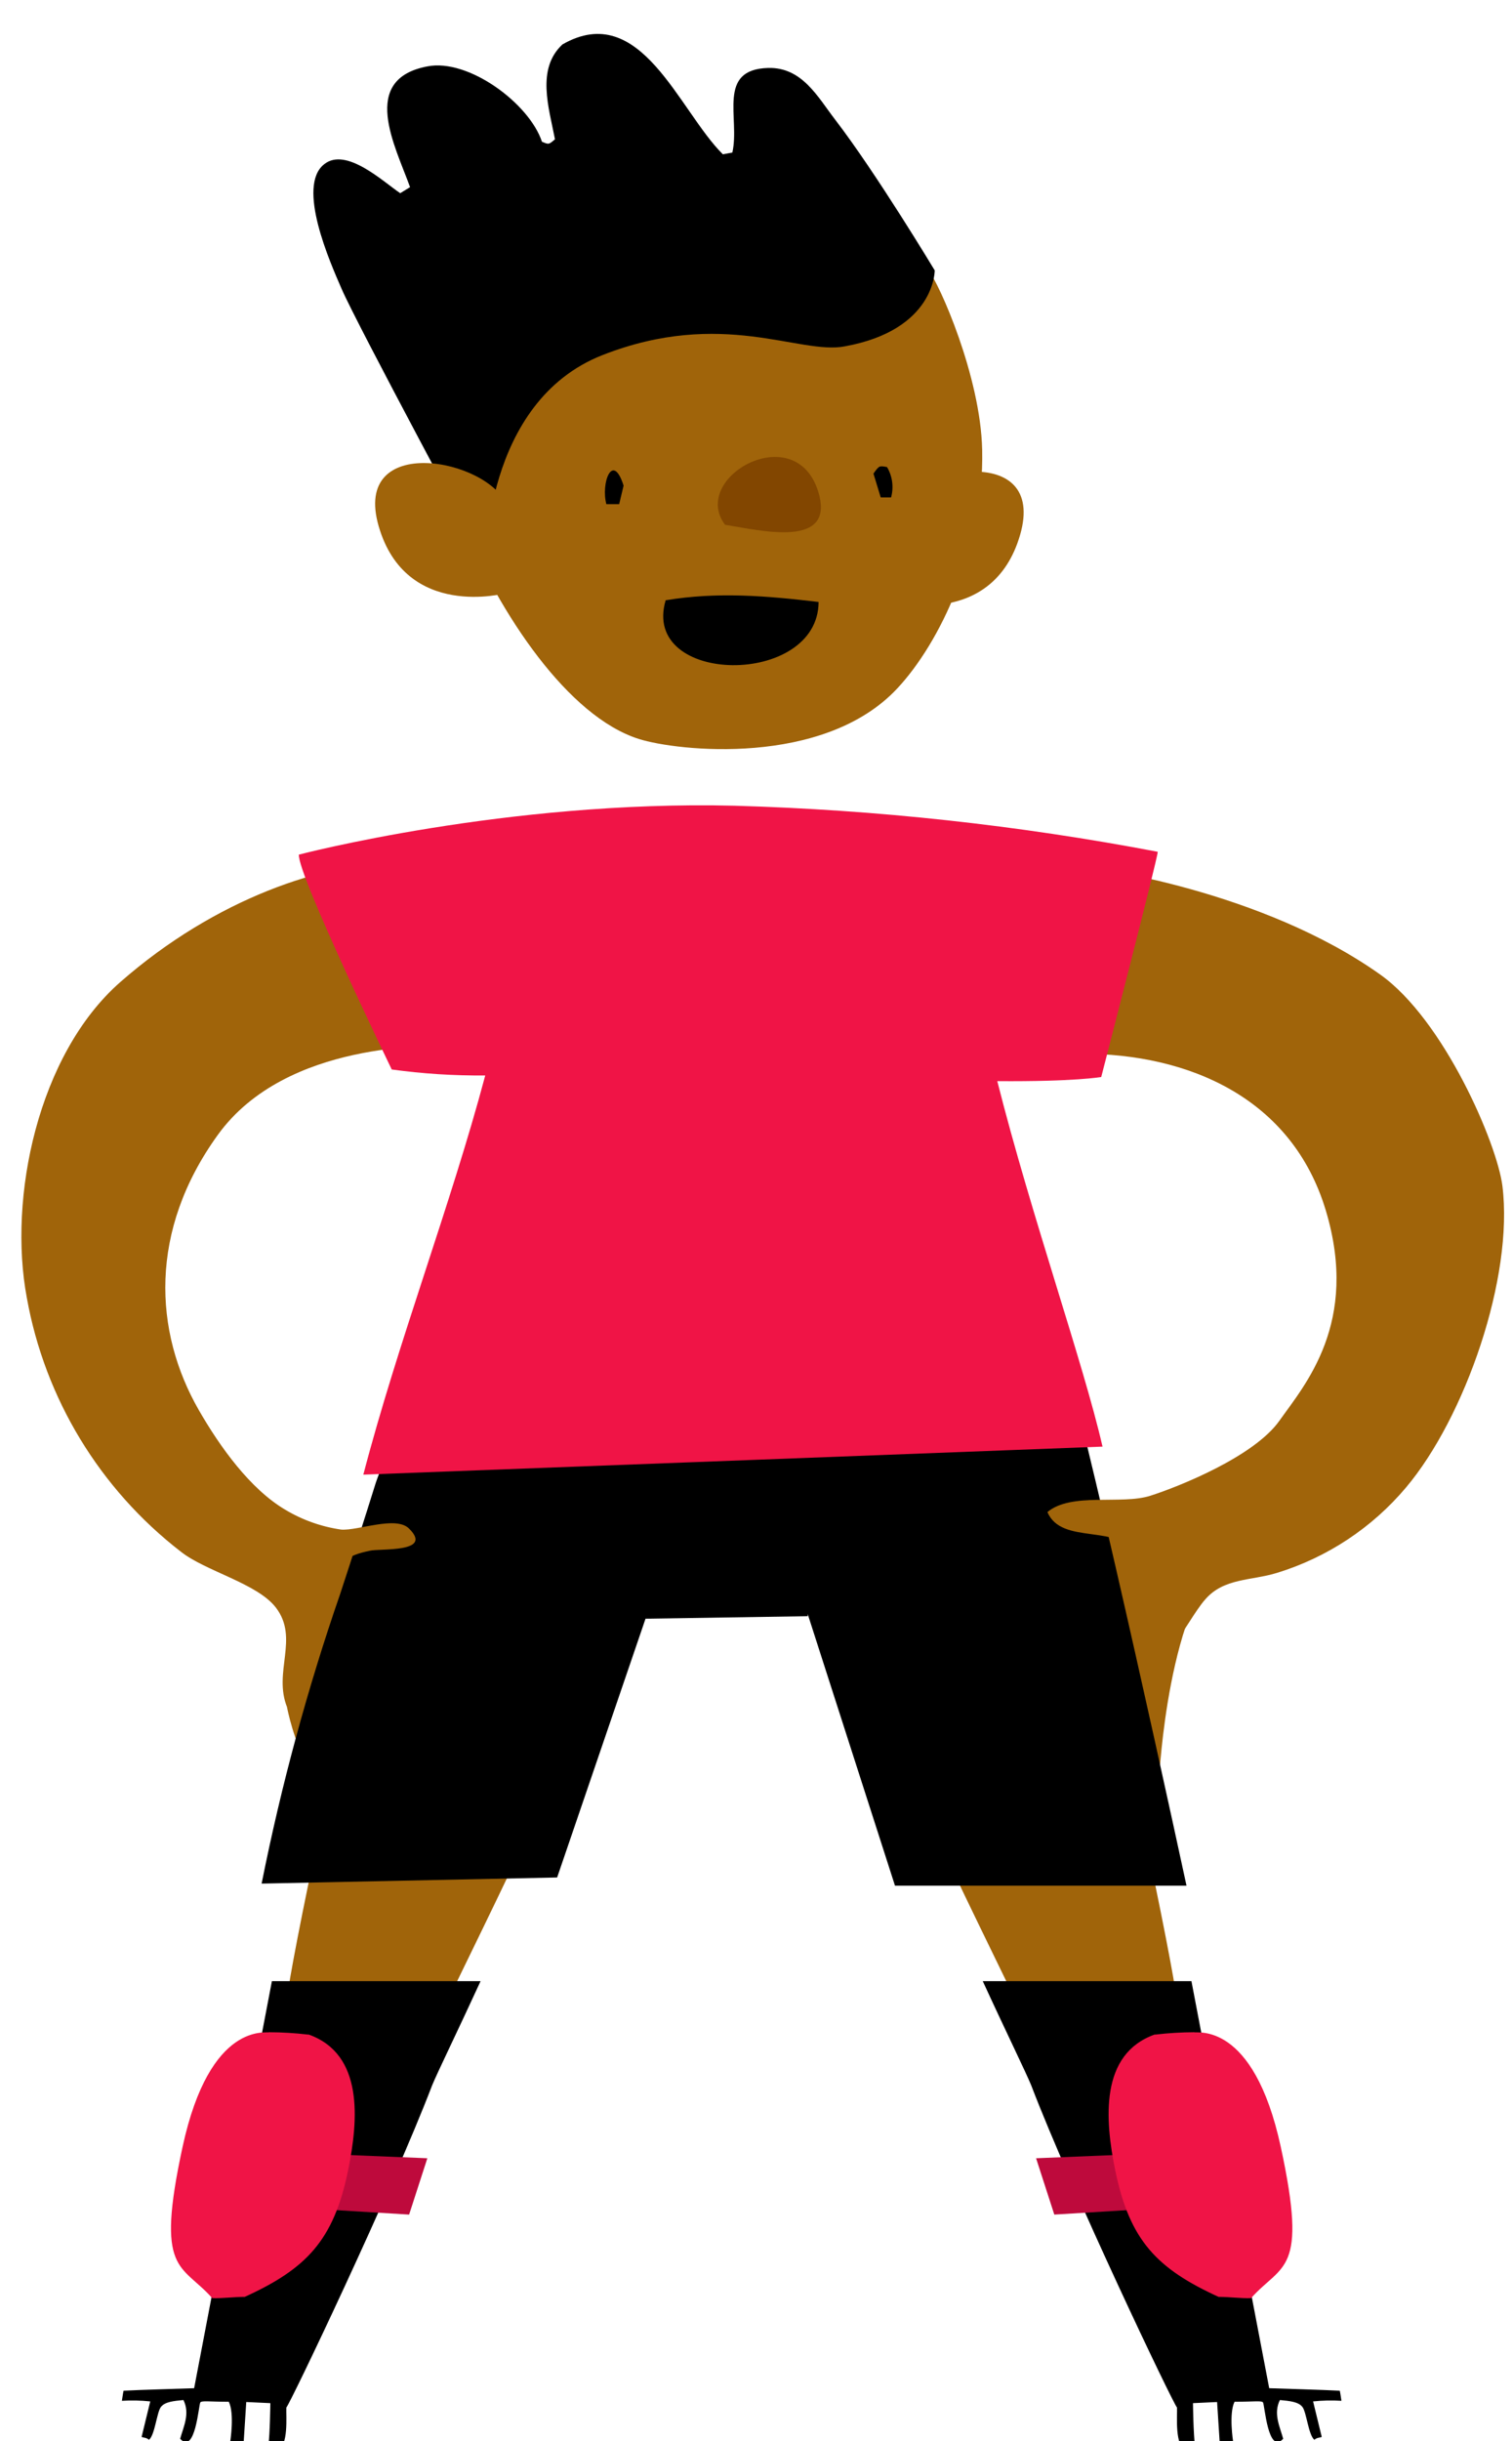
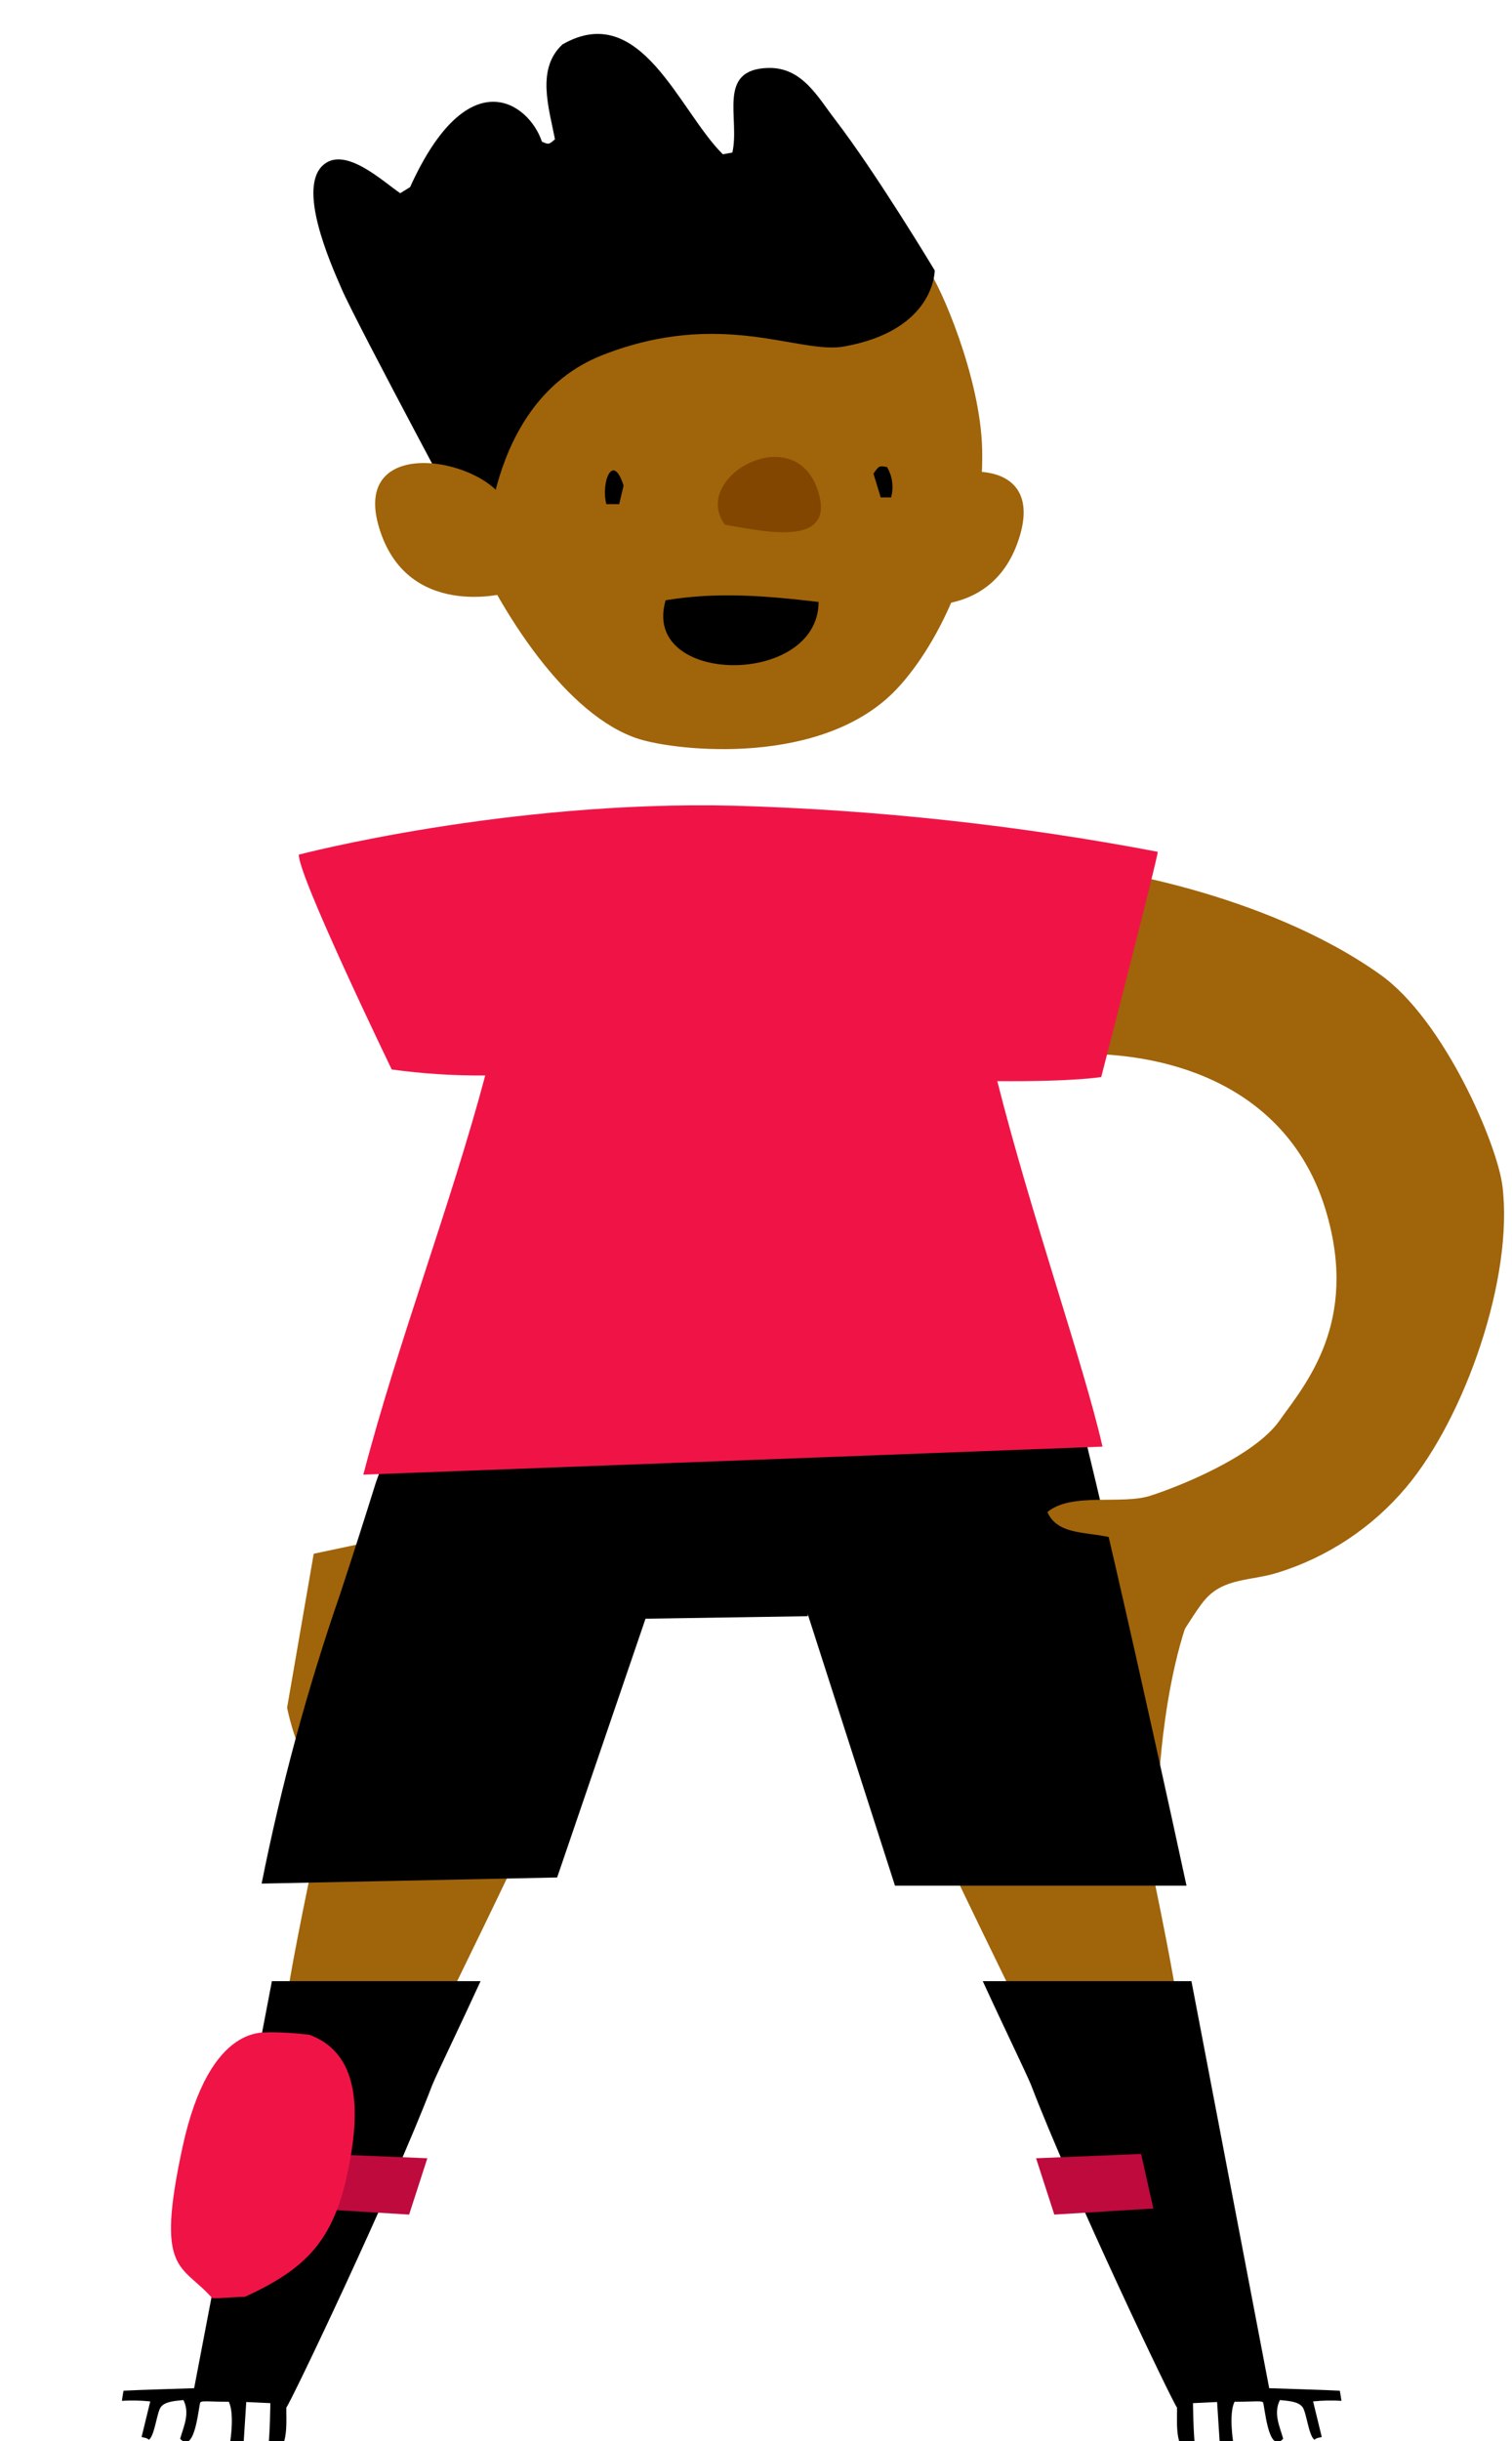
<svg xmlns="http://www.w3.org/2000/svg" version="1.1" width="88" height="142" viewBox="-1 -1 88 142">
  <g id="ID0.33944067917764187" transform="matrix(1, 0, 0, 1, -0.25, 0.75)">
    <g id="Page-1">
      <g id="ben-d-[sports,soccer,football,people,alex-eben-meyer]">
        <g id="Group-5">
          <path id="Shape" fill="#A0640A" stroke="none" stroke-width="1" d="M 13.310 0.708 L 0.874 0.708 C 2.383 4.009 6.074 11.536 6.074 11.536 C 6.074 11.536 12.873 11.877 15.387 10.904 C 15.226 9.770 14.045 3.713 13.310 0.708 Z " transform="matrix(1, 0, 0, 1, 52.25, 103)" />
          <g id="Group-4">
            <path id="Shape" fill="#000000" stroke="none" stroke-width="1" d="M 16.869 24.176 L 12.343 0.497 L 0.198 0.497 C 1.460 3.247 2.712 5.811 3.014 6.549 C 5.378 12.721 11.297 25.115 11.503 25.300 C 11.528 25.767 11.347 27.579 12.051 27.809 L 12.554 27.599 C 12.453 26.806 12.433 25.045 12.433 25.045 L 13.836 24.979 L 13.987 27.323 C 14.234 27.463 14.540 27.443 14.767 27.272 C 14.767 27.272 14.510 25.647 14.852 24.964 C 15.994 24.964 16.411 24.889 16.507 24.999 C 16.602 25.110 16.798 28.080 17.683 27.117 C 17.482 26.399 17.100 25.652 17.492 24.864 C 18.066 24.919 18.569 24.964 18.805 25.270 C 19.041 25.576 19.157 26.916 19.499 27.177 C 19.645 27.032 19.876 27.057 19.926 27.006 L 19.423 24.944 C 19.971 24.887 20.523 24.875 21.073 24.909 C 21.073 24.909 21.008 24.452 20.977 24.322 C 20.077 24.272 17.573 24.202 16.869 24.176 Z " transform="matrix(1, 0, 0, 1, 56.25, 113)" />
            <path id="Shape" fill="#BE0A3C" stroke="none" stroke-width="1" d="M 3.301 10.799 L 4.362 14.076 L 10.125 13.724 L 9.416 10.548 L 3.301 10.799 " transform="matrix(1, 0, 0, 1, 56.25, 113)" />
-             <path id="Shape" fill="#F01446" stroke="none" stroke-width="1" d="M 12.499 3.468 C 11.751 3.471 11.004 3.516 10.261 3.603 L 10.200 3.603 C 7.007 4.743 7.299 8.536 7.912 11.522 C 8.752 15.601 10.356 17.232 13.922 18.863 C 14.550 18.863 15.184 18.953 15.813 18.938 C 17.623 16.901 19.142 17.528 17.543 10.142 C 15.943 2.755 12.619 3.553 12.499 3.468 Z " transform="matrix(1, 0, 0, 1, 56.25, 113)" />
          </g>
        </g>
        <g id="Group-3">
          <path id="Shape" fill="#A0640A" stroke="none" stroke-width="1" d="M 11.863 0.708 L 24.299 0.708 C 22.790 4.009 19.099 11.536 19.099 11.536 C 19.099 11.536 12.325 11.877 9.796 10.889 C 9.942 9.770 11.128 3.713 11.863 0.708 Z " transform="matrix(1, 0, 0, 1, 6.25, 103)" />
          <g id="Group-2">
            <path id="Shape" fill="#000000" stroke="none" stroke-width="1" d="M 4.299 24.176 L 8.825 0.497 L 20.970 0.497 C 19.708 3.247 18.456 5.811 18.154 6.549 C 15.790 12.721 9.871 25.115 9.665 25.300 C 9.640 25.767 9.821 27.579 9.117 27.809 L 8.614 27.599 C 8.715 26.806 8.735 25.045 8.735 25.045 L 7.332 24.979 L 7.181 27.323 C 6.934 27.463 6.628 27.443 6.401 27.272 C 6.401 27.272 6.658 25.647 6.316 24.964 C 5.174 24.964 4.757 24.889 4.661 24.999 C 4.566 25.110 4.370 28.080 3.485 27.117 C 3.686 26.399 4.068 25.652 3.676 24.864 C 3.102 24.919 2.599 24.964 2.363 25.270 C 2.127 25.576 2.011 26.916 1.669 27.177 C 1.523 27.032 1.292 27.057 1.242 27.006 L 1.745 24.944 C 1.197 24.887 0.645 24.875 0.095 24.909 C 0.095 24.909 0.160 24.452 0.191 24.322 C 1.096 24.272 3.600 24.202 4.299 24.176 Z " transform="matrix(1, 0, 0, 1, 6.25, 113)" />
            <path id="Shape" fill="#BE0A3C" stroke="none" stroke-width="1" d="M 17.872 10.799 L 16.811 14.076 L 11.048 13.724 L 11.757 10.548 L 17.872 10.799 " transform="matrix(1, 0, 0, 1, 6.25, 113)" />
            <path id="Shape" fill="#F01446" stroke="none" stroke-width="1" d="M 8.669 3.468 C 9.417 3.471 10.164 3.516 10.907 3.603 L 10.968 3.603 C 14.161 4.743 13.869 8.536 13.256 11.522 C 12.416 15.601 10.812 17.232 7.246 18.863 C 6.618 18.863 5.984 18.953 5.355 18.938 C 3.545 16.901 2.026 17.528 3.625 10.142 C 5.225 2.755 8.554 3.553 8.669 3.468 Z " transform="matrix(1, 0, 0, 1, 6.25, 113)" />
          </g>
        </g>
        <g id="Group">
          <path id="Shape" fill="#A0640A" stroke="none" stroke-width="1" d="M 33.973 33.258 C 33.973 33.258 39.781 34.844 41.370 29.369 C 42.960 23.895 34.959 25.425 33.892 28.180 C 33.405 29.429 33.973 33.258 33.973 33.258 Z " transform="matrix(1, 0, 0, 1, 17.25, 0)" />
          <path id="Shape" fill="#A0640A" stroke="none" stroke-width="1" d="M 36.020 13.949 C 35.477 13.292 26.575 11.375 26.575 11.375 L 6.963 22.068 C 7.436 24.288 8.067 26.471 8.849 28.601 C 11.117 34.031 15.059 39.927 19.178 41.236 C 21.406 41.944 29.940 42.882 34.224 38.296 C 36.709 35.636 39.288 30.267 39.163 24.397 C 39.067 20.151 36.673 14.742 36.020 13.949 Z " transform="matrix(1, 0, 0, 1, 17.25, 0)" />
-           <path id="Shape" fill="#000000" stroke="none" stroke-width="1" d="M 5.293 9.489 L 5.866 9.137 C 5.001 6.734 2.909 2.865 6.872 2.112 C 9.266 1.641 12.806 4.270 13.541 6.493 C 13.938 6.664 13.938 6.664 14.300 6.353 C 13.948 4.521 13.199 2.258 14.737 0.833 C 19.294 -1.776 21.501 4.682 24.071 7.226 L 24.624 7.125 C 25.077 5.118 23.694 2.283 26.711 2.203 C 28.688 2.153 29.593 3.894 30.609 5.213 C 32.997 8.320 36.402 13.980 36.402 13.980 C 36.402 13.980 36.437 17.447 31.157 18.400 C 28.522 18.902 24.041 16.177 17.076 18.902 C 10.111 21.627 10.267 31.050 10.267 31.050 C 10.267 31.050 2.723 17.025 1.873 15.033 C 1.220 13.528 -0.762 9.082 0.868 7.803 C 2.145 6.784 4.297 8.816 5.293 9.489 Z " transform="matrix(1, 0, 0, 1, 17.25, 0)" />
+           <path id="Shape" fill="#000000" stroke="none" stroke-width="1" d="M 5.293 9.489 L 5.866 9.137 C 9.266 1.641 12.806 4.270 13.541 6.493 C 13.938 6.664 13.938 6.664 14.300 6.353 C 13.948 4.521 13.199 2.258 14.737 0.833 C 19.294 -1.776 21.501 4.682 24.071 7.226 L 24.624 7.125 C 25.077 5.118 23.694 2.283 26.711 2.203 C 28.688 2.153 29.593 3.894 30.609 5.213 C 32.997 8.320 36.402 13.980 36.402 13.980 C 36.402 13.980 36.437 17.447 31.157 18.400 C 28.522 18.902 24.041 16.177 17.076 18.902 C 10.111 21.627 10.267 31.050 10.267 31.050 C 10.267 31.050 2.723 17.025 1.873 15.033 C 1.220 13.528 -0.762 9.082 0.868 7.803 C 2.145 6.784 4.297 8.816 5.293 9.489 Z " transform="matrix(1, 0, 0, 1, 17.25, 0)" />
          <path id="Shape" fill="#A0640A" stroke="none" stroke-width="1" d="M 11.438 32.756 C 11.438 32.756 5.630 34.342 4.041 28.867 C 2.452 23.393 10.453 24.923 11.519 27.678 C 12.007 28.928 11.438 32.756 11.438 32.756 Z " transform="matrix(1, 0, 0, 1, 17.25, 0)" />
          <path id="Shape" fill="#000000" stroke="none" stroke-width="1" d="M 20.742 33.168 C 23.759 32.666 26.631 32.912 29.643 33.268 C 29.623 38.236 19.273 38.135 20.742 33.168 Z " transform="matrix(1, 0, 0, 1, 17.25, 0)" />
          <path id="Shape" fill="#824600" stroke="none" stroke-width="1" d="M 24.197 28.777 C 22.130 26.012 28.315 22.555 29.628 26.870 C 30.644 30.202 26.249 29.103 24.197 28.777 Z " transform="matrix(1, 0, 0, 1, 17.25, 0)" />
          <path id="Shape" fill="#000000" stroke="none" stroke-width="1" d="M 18.293 26.499 L 18.036 27.578 L 17.292 27.578 C 16.960 26.369 17.654 24.487 18.293 26.499 Z " transform="matrix(1, 0, 0, 1, 17.25, 0)" />
          <path id="Shape" fill="#000000" stroke="none" stroke-width="1" d="M 33.862 27.186 L 33.259 27.186 L 32.836 25.801 C 33.168 25.335 33.168 25.335 33.626 25.420 C 33.941 25.953 34.026 26.590 33.862 27.186 Z " transform="matrix(1, 0, 0, 1, 17.25, 0)" />
        </g>
        <path id="Shape" fill="#A0640A" stroke="none" stroke-width="1" d="M 17.259 88.634 L 15.710 97.586 C 15.710 97.586 16.123 99.754 16.942 100.823 L 20.754 87.892 L 17.259 88.634 Z " transform="matrix(1, 0, 0, 1, 0.25, 0)" />
        <path id="Shape" fill="#A0640A" stroke="none" stroke-width="1" d="M 62.585 86.808 L 66.472 101.595 C 66.472 101.595 66.975 91.439 70.495 88.609 L 70.495 86.552 L 62.585 86.808 Z " transform="matrix(1, 0, 0, 1, 0.25, 0)" />
        <path id="Shape" fill="#000000" stroke="none" stroke-width="1" d="M 31.426 107.466 L 36.570 92.413 L 46.009 92.267 L 46.009 92.142 L 51.089 107.943 L 68.056 107.943 C 66.160 99.152 61.458 77.916 60.402 75.518 C 50.344 75.297 25.486 72.698 25.486 72.698 C 25.486 72.698 21.131 83.687 20.870 84.510 C 20.199 86.661 19.510 88.810 18.803 90.958 C 16.896 96.469 15.367 102.104 14.227 107.822 L 31.426 107.466 Z " transform="matrix(1, 0, 0, 1, 0.25, 0)" />
        <path id="Shape" fill="#A0640A" stroke="none" stroke-width="1" d="M 86.442 67.238 C 86.135 64.785 83.037 57.564 79.321 54.935 C 72.456 50.063 62.665 48.673 61.770 48.673 C 61.770 48.673 57.586 48.753 56.912 53.455 C 56.238 58.156 61.941 59.546 61.941 59.546 C 68.182 59.546 74.191 62.110 76.163 68.663 C 78.134 75.217 74.931 78.820 73.462 80.897 C 71.994 82.974 67.629 84.725 65.944 85.262 C 64.259 85.799 61.343 85.042 59.960 86.211 C 60.820 88.188 64.073 86.793 65.386 88.790 C 66.698 90.787 66.507 91.299 67.568 93.497 C 67.775 93.416 68.574 91.926 69.152 91.284 C 70.239 90.034 71.833 90.210 73.336 89.743 C 76.260 88.841 78.861 87.118 80.830 84.781 C 84.269 80.706 87.106 72.552 86.442 67.238 Z " transform="matrix(1, 0, 0, 1, 0.25, 0)" />
-         <path id="Shape" fill="#A0640A" stroke="none" stroke-width="1" d="M 22.801 87.164 C 22.037 86.411 19.839 87.300 18.863 87.229 C 17.711 87.065 16.603 86.673 15.605 86.075 C 13.563 84.871 11.808 82.427 10.576 80.285 C 7.941 75.703 7.654 69.838 11.677 64.268 C 15.700 58.698 24.400 59.175 24.727 59.039 C 24.727 59.039 29.218 58.603 28.881 53.123 C 28.544 47.644 22.288 48.447 22.288 48.447 C 17.938 48.372 11.531 50.529 5.999 55.381 C 1.207 59.586 -0.538 67.926 0.563 73.752 C 1.614 79.608 4.806 84.866 9.520 88.509 C 10.948 89.648 13.960 90.350 15.052 91.760 C 16.434 93.557 14.875 95.514 15.715 97.581 C 16.691 94.826 16.983 93.105 18.159 90.466 C 18.778 89.076 19.165 88.740 20.528 88.459 C 21.121 88.313 24.259 88.594 22.801 87.164 Z " transform="matrix(1, 0, 0, 1, 0.25, 0)" />
        <path id="Shape" fill="#F01446" stroke="none" stroke-width="1" d="M 63.093 60.901 C 63.093 60.901 66.382 48.171 66.382 47.800 C 58.253 46.251 50.012 45.355 41.740 45.120 C 28.489 44.794 16.394 47.965 16.394 47.965 C 16.314 49.129 21.800 60.464 21.800 60.464 C 23.603 60.712 25.422 60.828 27.242 60.811 C 25.230 68.362 22.147 76.366 20.146 84.033 L 42.685 83.180 L 63.168 82.402 C 62.057 77.555 59.029 68.995 57.043 61.142 C 61.554 61.177 63.093 60.901 63.093 60.901 Z " transform="matrix(1, 0, 0, 1, 0.25, 0)" />
      </g>
    </g>
  </g>
</svg>